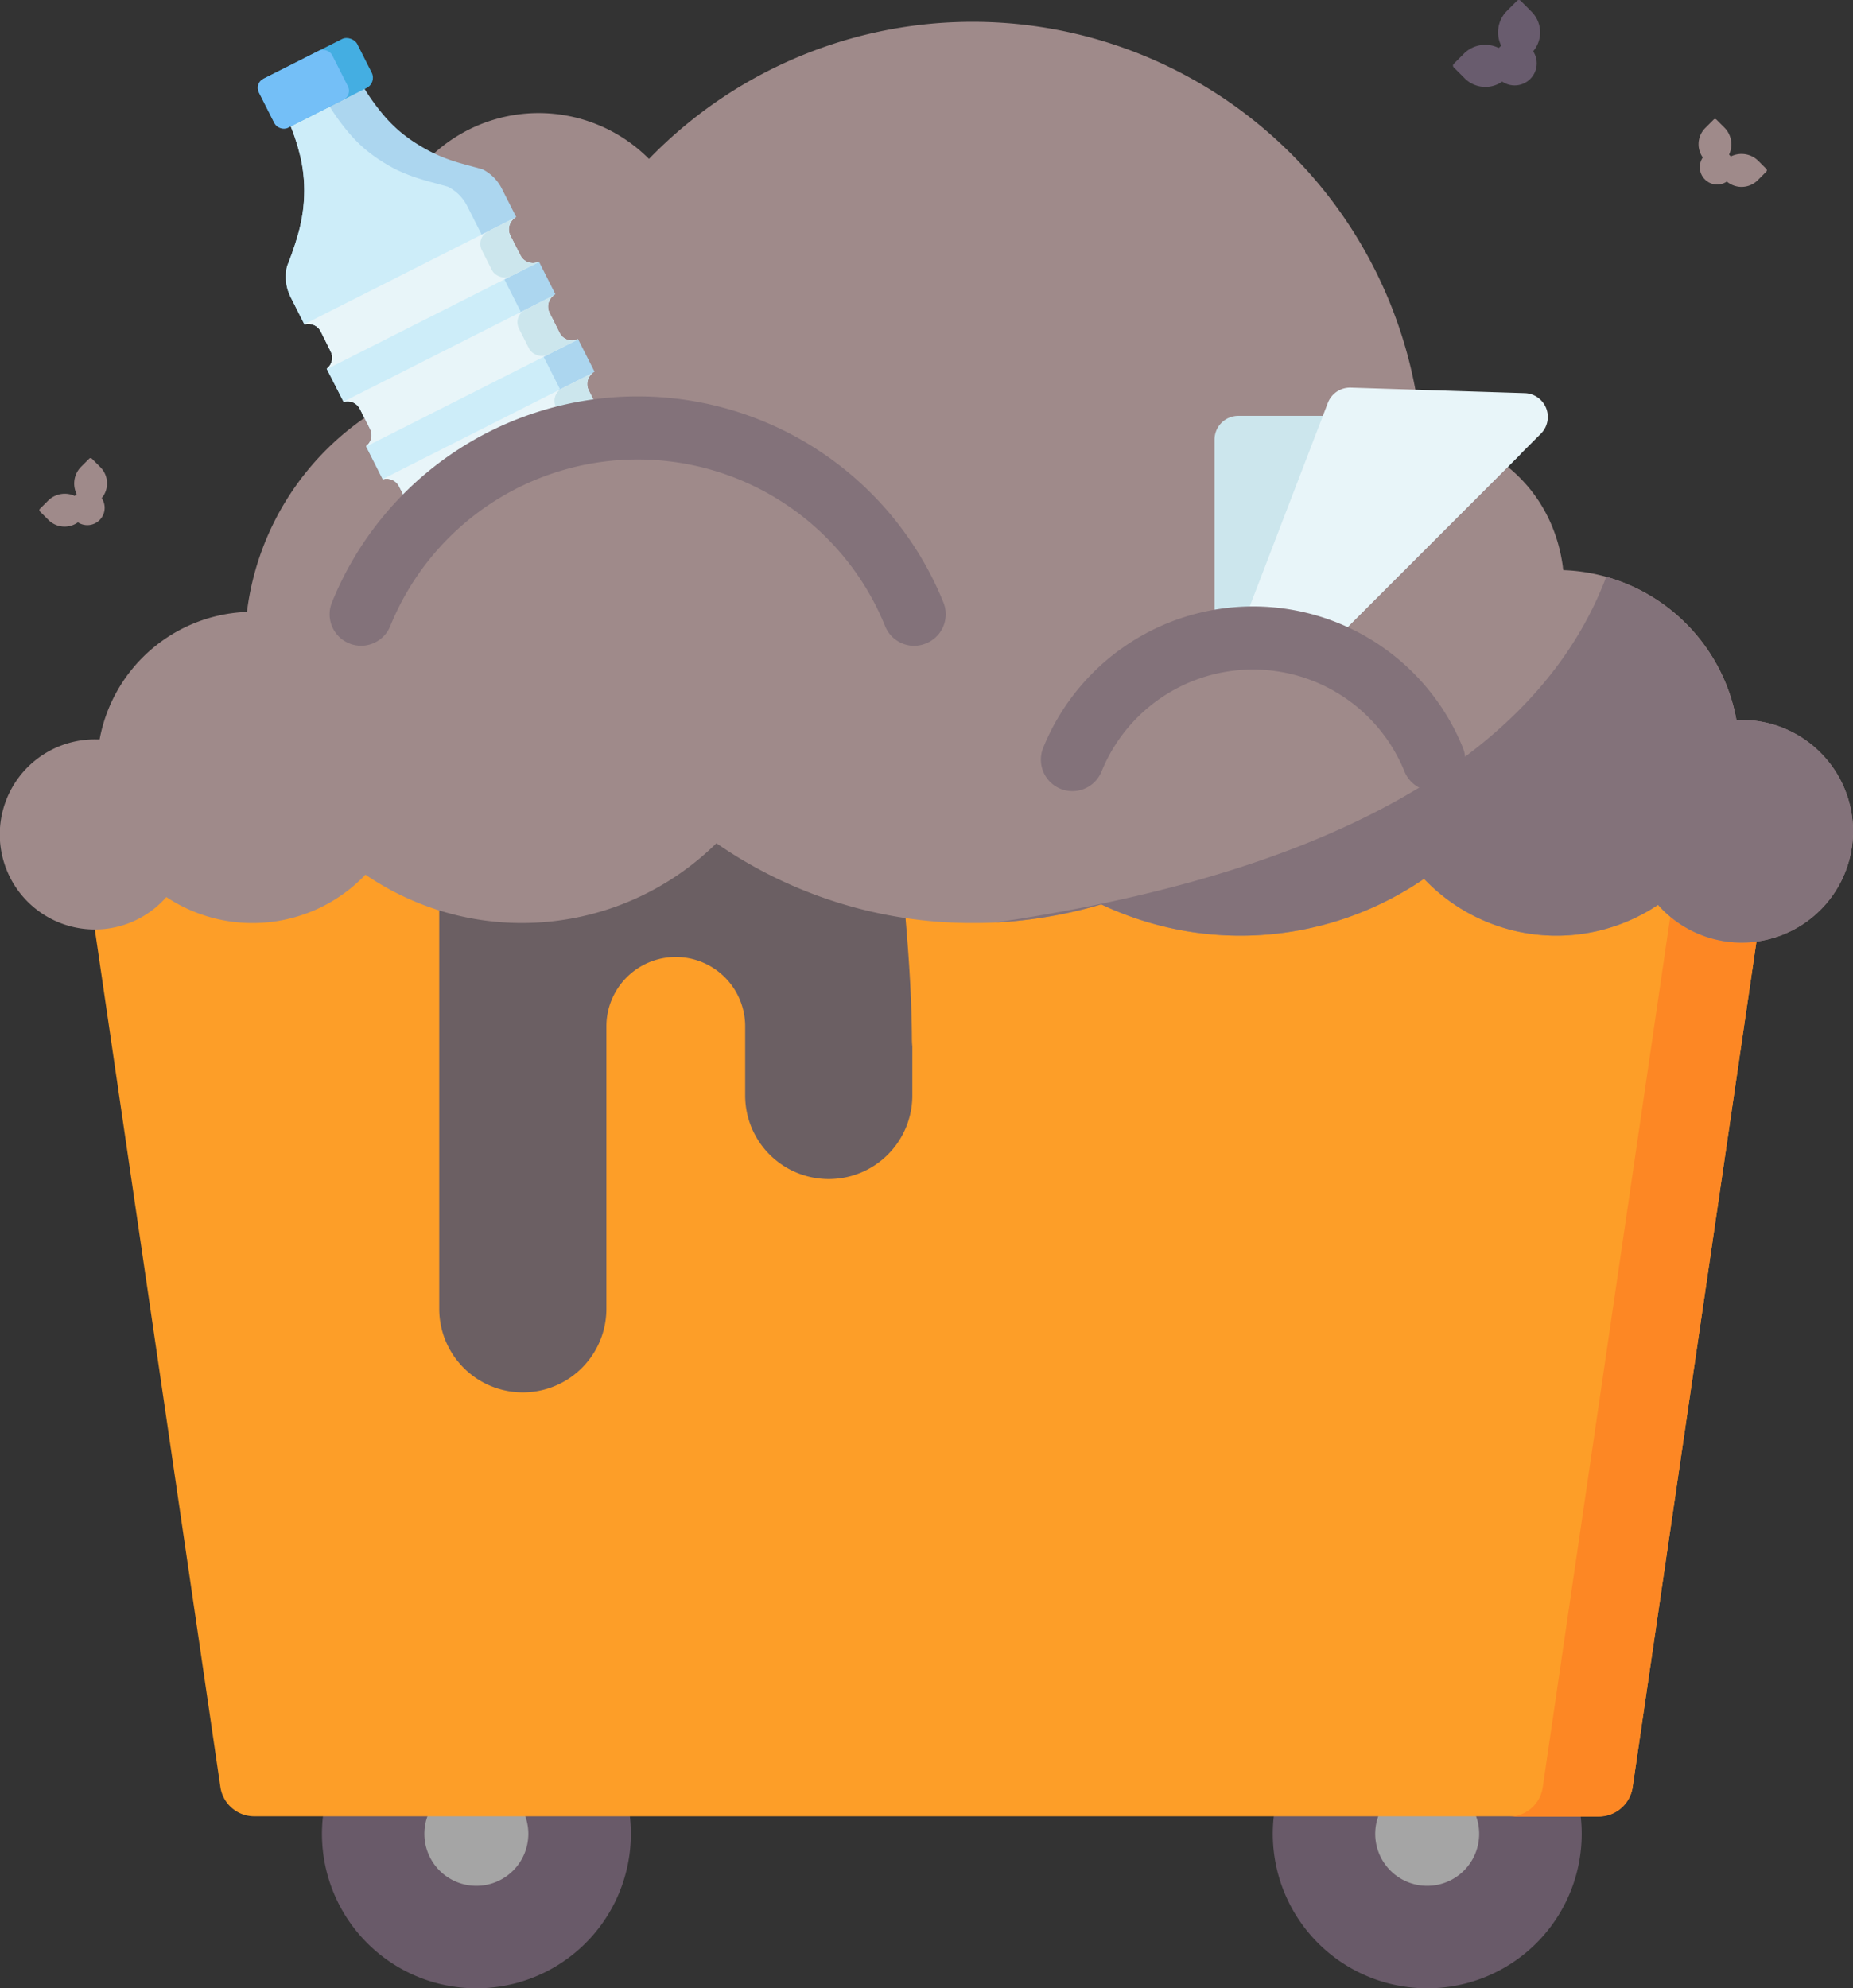
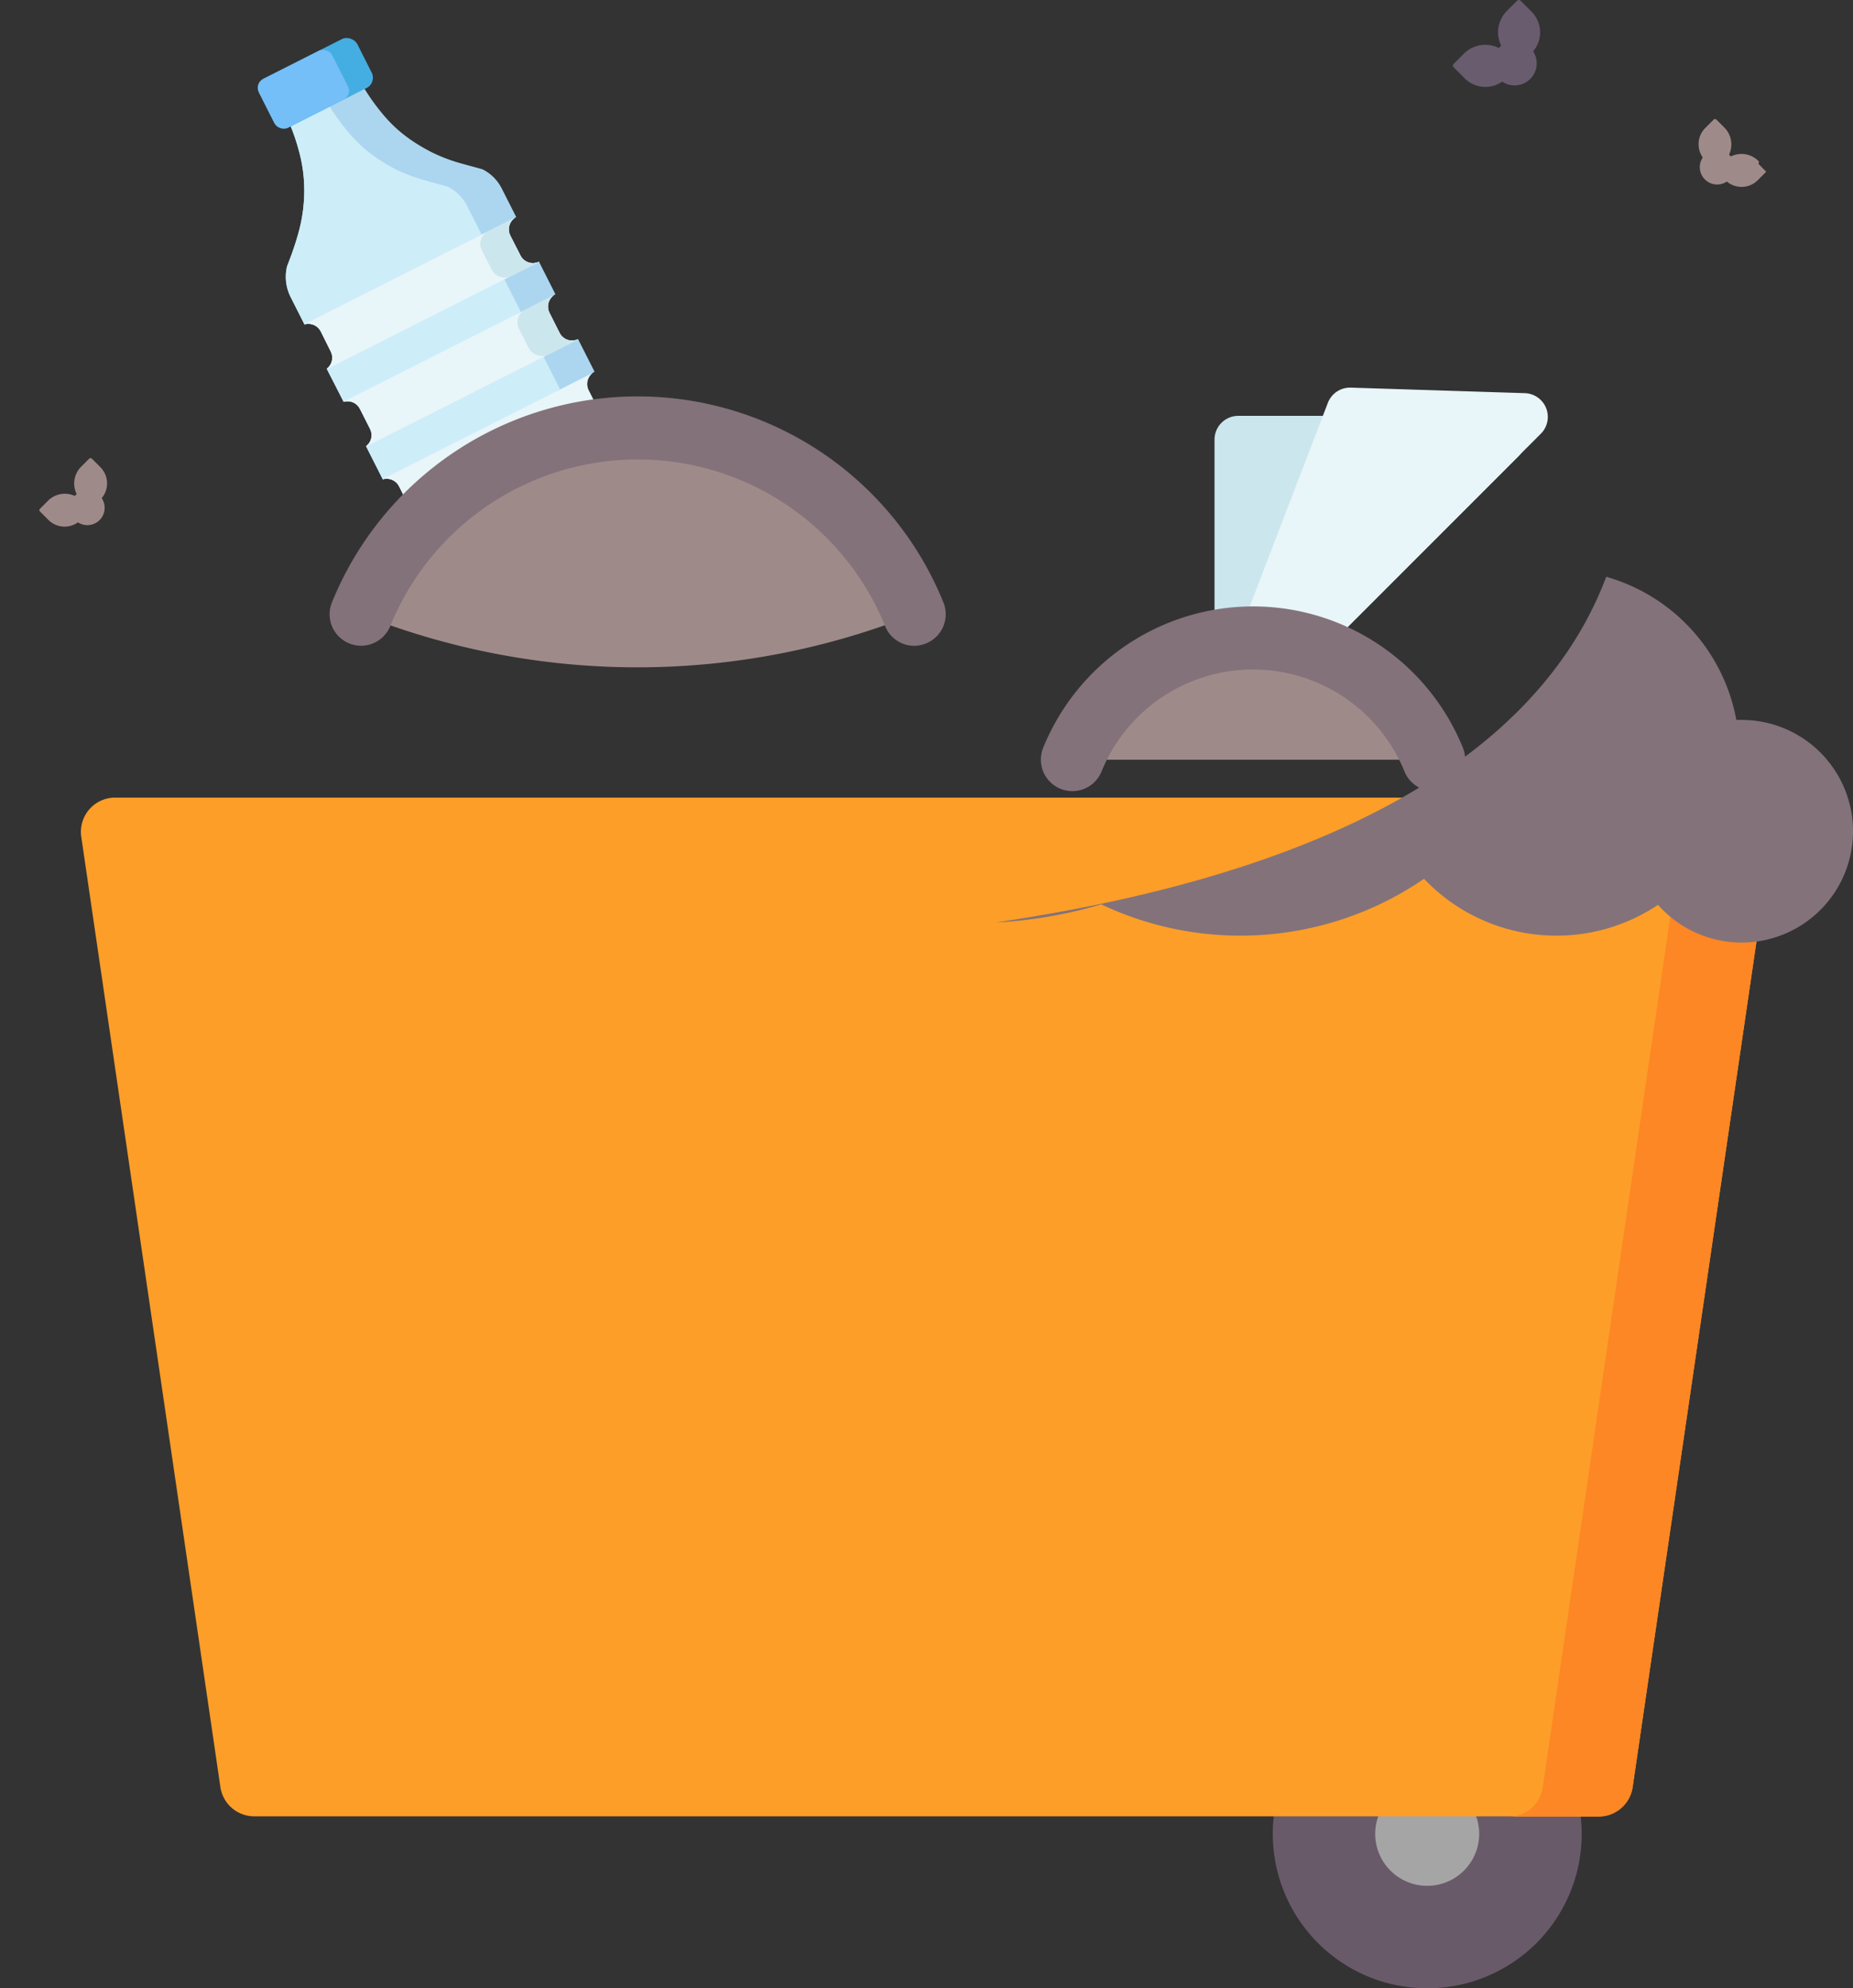
<svg xmlns="http://www.w3.org/2000/svg" viewBox="0 0 311.93 334.69">
  <rect x="0" y="0" width="311.93" height="334.69" fill="#333333" stroke="none" />
  <defs>
    <clipPath id="a">
      <path d="M85.91,39.67,87.61,43a2.34,2.34,0,0,0,3.12,1.05l2.77,5.49a2.33,2.33,0,0,0-1,3.12l1.7,3.38a2.35,2.35,0,0,0,3.11,1.05l2.78,5.48a2.36,2.36,0,0,0-1,3.13l1.71,3.38a2.34,2.34,0,0,0,3.11,1l6.81,13.47c.64,1.28-.75,3.28-3.1,4.47l-4.31,2.18c-2.26,1.14-4.63,1.07-5.24-.15a2,2,0,0,0-1.29-.39,5.64,5.64,0,0,0-2.33.58l-4.37,2.21a5.46,5.46,0,0,0-1.85,1.53,2,2,0,0,0-.46,1.27c.62,1.22-.72,3.16-3,4.31l-4.35,2.2C78.09,103,75.68,103,75,101.68L68.21,88.16a2.34,2.34,0,0,0,.67-2.92l-1.7-3.38a2.34,2.34,0,0,0-2.75-1.18l-2.81-5.56a2.34,2.34,0,0,0,.68-2.92l-1.71-3.37a2.33,2.33,0,0,0-2.75-1.19L55,62.08a2.32,2.32,0,0,0,.68-2.91L54,55.79a2.34,2.34,0,0,0-2.75-1.18L48.92,50a7.55,7.55,0,0,1-.6-5.17c.27-.68.5-1.29.7-1.84l.1-.27c.41-1.16.68-2,.78-2.36a29.63,29.63,0,0,0,.91-3.66,25.51,25.51,0,0,0,.33-2.62,25.68,25.68,0,0,0,0-4,24.63,24.63,0,0,0-.73-4.34,35.12,35.12,0,0,0-1.77-5.19,13.46,13.46,0,0,0-2.63-3.41L59.78,10.2A13.41,13.41,0,0,0,61,14.34a34.83,34.83,0,0,0,3.13,4.5A24.28,24.28,0,0,0,67.16,22a25,25,0,0,0,3.24,2.35c1.12.69,2,1.14,2.3,1.29a27.63,27.63,0,0,0,3.49,1.43c.66.22,1.14.36,1.92.57l.39.11,2.71.74h0a7.27,7.27,0,0,1,3.26,3.25l2.43,4.8A2.34,2.34,0,0,0,85.91,39.67Z" fill="#acd6ef" />
    </clipPath>
  </defs>
  <title>Ресурс 21</title>
  <path d="M252.11,1.47h2.61a4.93,4.93,0,0,1,4.93,4.93v3a0,0,0,0,1,0,0h-2.86a5.09,5.09,0,0,1-5.09-5.09V1.89A.42.42,0,0,1,252.11,1.47Z" transform="translate(78.74 -179.19) rotate(45)" fill="#695c6e" />
  <path d="M251.15,7.1H254a0,0,0,0,1,0,0v3a4.93,4.93,0,0,1-4.93,4.93h-2.61a.42.42,0,0,1-.42-.42V12.19a5.09,5.09,0,0,1,5.09-5.09Z" transform="translate(81.07 -173.56) rotate(45)" fill="#695c6e" />
  <circle cx="254.97" cy="10.66" r="3.72" fill="#695c6e" />
-   <path d="M290.36,25.57h2a3.86,3.86,0,0,1,3.86,3.86V31.8a0,0,0,0,1,0,0H294a4,4,0,0,1-4-4V25.9a.33.33,0,0,1,.33-.33Z" transform="translate(520.71 -158.32) rotate(135)" fill="#9f8a8a" />
+   <path d="M290.36,25.57h2a3.86,3.86,0,0,1,3.86,3.86V31.8a0,0,0,0,1,0,0H294a4,4,0,0,1-4-4a.33.33,0,0,1,.33-.33Z" transform="translate(520.71 -158.32) rotate(135)" fill="#9f8a8a" />
  <path d="M289.61,21.16h2.24a0,0,0,0,1,0,0v2.37A3.86,3.86,0,0,1,288,27.39h-2a.33.33,0,0,1-.33-.33V25.15A4,4,0,0,1,289.61,21.16Z" transform="translate(510.07 -162.73) rotate(135)" fill="#9f8a8a" />
  <circle cx="289.06" cy="28.14" r="2.92" fill="#9f8a8a" />
  <path d="M12.46,78.28h2a3.86,3.86,0,0,1,3.86,3.86v2.37a0,0,0,0,1,0,0H16.12a4,4,0,0,1-4-4V78.61A.33.33,0,0,1,12.46,78.28Z" transform="translate(62.02 13.06) rotate(45)" fill="#9f8a8a" />
  <path d="M11.71,82.69H14a0,0,0,0,1,0,0v2.37a3.86,3.86,0,0,1-3.86,3.86h-2a.33.33,0,0,1-.33-.33V86.68a4,4,0,0,1,4-4Z" transform="translate(63.85 17.47) rotate(45)" fill="#9f8a8a" />
  <circle cx="14.7" cy="85.48" r="2.92" fill="#9f8a8a" />
-   <path d="M106.2,308.69a26,26,0,1,1-26-26A26,26,0,0,1,106.2,308.69Z" fill="#695a69" />
-   <path d="M88.94,308.69a8.75,8.75,0,1,1-8.75-8.75A8.75,8.75,0,0,1,88.94,308.69Z" fill="#a5a5a5" />
  <path d="M266.26,308.69a26,26,0,1,1-26-26A26,26,0,0,1,266.26,308.69Z" fill="#695a69" />
  <path d="M249,308.69a8.75,8.75,0,1,1-8.75-8.75A8.75,8.75,0,0,1,249,308.69Z" fill="#a5a5a5" />
  <path d="M269.13,305.74H42.81a5.76,5.76,0,0,1-5.71-4.93L13.68,140.86a5.76,5.76,0,0,1,5.7-6.6H292.55a5.77,5.77,0,0,1,5.71,6.6l-23.43,160A5.76,5.76,0,0,1,269.13,305.74Z" fill="#fd9e28" />
  <path d="M298.26,140.86l-23.43,160a5.77,5.77,0,0,1-5.7,4.93H254a5.75,5.75,0,0,0,5.7-4.93l23.43-159.95a5.76,5.76,0,0,0-5.71-6.59h15.09A5.76,5.76,0,0,1,298.26,140.86Z" fill="#fd8724" />
-   <path d="M153.51,175c-.07-15.6-2.39-31.06-3.2-46.61H73.94v91.92a14.07,14.07,0,0,0,28.14,0V172.77a11.68,11.68,0,1,1,23.36,0V184.4a14.07,14.07,0,1,0,28.14,0v-8.22C153.54,175.8,153.52,175.42,153.51,175Z" fill="#6b5f63" />
-   <path d="M311.9,141.11a18.76,18.76,0,0,1-32.79,11.2,30.75,30.75,0,0,1-39.39-4.38,54.71,54.71,0,0,1-54.34,4.3,76.4,76.4,0,0,1-17.76,3.05c-1.3.07-2.6.09-3.92.09a75.48,75.48,0,0,1-43.1-13.43,46.65,46.65,0,0,1-59.08,5.29A26.24,26.24,0,0,1,28,151a16,16,0,1,1-12-26.54l.77,0A26.22,26.22,0,0,1,41.57,103,46.69,46.69,0,0,1,72.91,64.54a26.22,26.22,0,1,1,36.34-37.79,75.83,75.83,0,0,1,130,46c11.37,1,22,9.1,23.84,22.66,0,.19.05.37.07.56a30.71,30.71,0,0,1,29.15,25.22l.89,0A18.76,18.76,0,0,1,311.9,141.11Z" fill="#9f8a8a" />
  <path d="M49.2,43.33c-.2.55-.43,1.17-.71,1.84A7.62,7.62,0,0,1,49.2,43.33Z" fill="#64bdff" />
  <path d="M85.91,39.67,87.61,43a2.34,2.34,0,0,0,3.12,1.05l2.77,5.49a2.33,2.33,0,0,0-1,3.12l1.7,3.38a2.35,2.35,0,0,0,3.11,1.05l2.78,5.48a2.36,2.36,0,0,0-1,3.13l1.71,3.38a2.34,2.34,0,0,0,3.11,1l6.81,13.47c.64,1.28-.75,3.28-3.1,4.47l-4.31,2.18c-2.26,1.14-4.63,1.07-5.24-.15a2,2,0,0,0-1.29-.39,5.64,5.64,0,0,0-2.33.58l-4.37,2.21a5.46,5.46,0,0,0-1.85,1.53,2,2,0,0,0-.46,1.27c.62,1.22-.72,3.16-3,4.31l-4.35,2.2C78.09,103,75.68,103,75,101.68L68.21,88.16a2.34,2.34,0,0,0,.67-2.92l-1.7-3.38a2.34,2.34,0,0,0-2.75-1.18l-2.81-5.56a2.34,2.34,0,0,0,.68-2.92l-1.71-3.37a2.33,2.33,0,0,0-2.75-1.19L55,62.08a2.32,2.32,0,0,0,.68-2.91L54,55.79a2.34,2.34,0,0,0-2.75-1.18L48.92,50a7.55,7.55,0,0,1-.6-5.17c.27-.68.5-1.29.7-1.84l.1-.27c.41-1.16.68-2,.78-2.36a29.63,29.63,0,0,0,.91-3.66,25.51,25.51,0,0,0,.33-2.62,25.68,25.68,0,0,0,0-4,24.63,24.63,0,0,0-.73-4.34,35.12,35.12,0,0,0-1.77-5.19,13.46,13.46,0,0,0-2.63-3.41L59.78,10.2A13.41,13.41,0,0,0,61,14.34a34.83,34.83,0,0,0,3.13,4.5A24.28,24.28,0,0,0,67.16,22a25,25,0,0,0,3.24,2.35c1.12.69,2,1.14,2.3,1.29a27.63,27.63,0,0,0,3.49,1.43c.66.22,1.14.36,1.92.57l.39.11,2.71.74h0a7.27,7.27,0,0,1,3.26,3.25l2.43,4.8A2.34,2.34,0,0,0,85.91,39.67Z" fill="#acd6ef" />
  <g clip-path="url(#a)">
    <path d="M80.08,42.62,81.78,46a2.35,2.35,0,0,0,3.11,1l2.78,5.49a2.34,2.34,0,0,0-1,3.12L88.37,59a2.34,2.34,0,0,0,3.11,1l2.78,5.49a2.33,2.33,0,0,0-1,3.13L95,72.06a2.33,2.33,0,0,0,3.11,1l6.81,13.47c.64,1.27-.75,3.27-3.1,4.47l-4.31,2.17c-2.27,1.15-4.63,1.08-5.25-.15a1.84,1.84,0,0,0-2.49.19l.35.68a5.3,5.3,0,0,0-.17.52,5.21,5.21,0,0,0-.17,1.37A3,3,0,0,1,89.92,97c-.29,4.41-11.13,6.65-11.66,6.75l-3.67,1c-2.33,1.18-4.74,1.12-5.38-.15L62.37,91.1a2.32,2.32,0,0,0,.68-2.91l-1.7-3.38a2.33,2.33,0,0,0-2.76-1.18l-2.8-5.56a2.36,2.36,0,0,0,.68-2.92l-1.71-3.38A2.34,2.34,0,0,0,52,70.59L49.2,65a2.34,2.34,0,0,0,.68-2.92l-1.71-3.37a2.34,2.34,0,0,0-2.75-1.19L43.09,53a7.52,7.52,0,0,1-.6-5.18c.27-.67.5-1.29.7-1.83l.1-.27c.41-1.16.68-2,.77-2.36A29.27,29.27,0,0,0,45,39.64,24.75,24.75,0,0,0,45.31,37a24.79,24.79,0,0,0,0-4,25.13,25.13,0,0,0-.72-4.35,35.54,35.54,0,0,0-1.77-5.19,13.81,13.81,0,0,0-2.63-3.41l13.72-6.93a13.74,13.74,0,0,0,1.19,4.14,34.83,34.83,0,0,0,3.13,4.5A24.94,24.94,0,0,0,61.33,25a26,26,0,0,0,3.24,2.35c1.12.69,2,1.14,2.3,1.28A28.77,28.77,0,0,0,70.36,30c.66.22,1.14.35,1.91.57l.4.11,2.7.74h0a7.29,7.29,0,0,1,3.27,3.25l2.43,4.8A2.34,2.34,0,0,0,80.08,42.62Z" fill="#cdedf9" />
    <rect x="49.03" y="44.93" width="44.59" height="8.46" rx="2.34" ry="2.34" transform="translate(-14.5 37.45) rotate(-26.81)" fill="#e8f5f9" />
    <rect x="55.27" y="58.14" width="44.59" height="8.46" rx="2.34" ry="2.34" transform="translate(-19.79 41.69) rotate(-26.81)" fill="#e8f5f9" />
    <rect x="61.52" y="71.35" width="44.59" height="8.46" rx="2.34" ry="2.34" transform="translate(-25.08 45.93) rotate(-26.81)" fill="#e8f5f9" />
    <rect x="79.56" y="29.5" width="44.59" height="8.46" rx="2.34" ry="2.34" transform="translate(-4.26 49.57) rotate(-26.81)" fill="#cce6ed" />
    <rect x="85.81" y="42.71" width="44.59" height="8.46" rx="2.34" ry="2.34" transform="translate(-9.55 53.8) rotate(-26.81)" fill="#cce6ed" />
-     <rect x="92.05" y="55.92" width="44.59" height="8.46" rx="2.34" ry="2.34" transform="translate(-14.84 58.04) rotate(-26.81)" fill="#cce6ed" />
  </g>
  <rect x="43.9" y="9.38" width="18.45" height="9.22" rx="1.92" ry="1.92" transform="translate(-0.6 25.46) rotate(-26.81)" fill="#44aee2" />
  <rect x="44.15" y="10.42" width="13.84" height="9.22" rx="1.66" ry="1.66" transform="translate(-1.29 24.65) rotate(-26.81)" fill="#74bff7" />
  <path d="M311.9,141.11a18.76,18.76,0,0,1-32.79,11.2,30.75,30.75,0,0,1-39.39-4.38,54.71,54.71,0,0,1-54.34,4.3,76.4,76.4,0,0,1-17.76,3.05c67.55-10,93.91-34.66,102.77-58.19a30.84,30.84,0,0,1,21.9,24.09l.89,0A18.76,18.76,0,0,1,311.9,141.11Z" fill="#83727a" />
  <path d="M153.87,103.41a50.24,50.24,0,0,0-93.12,0,126.11,126.11,0,0,0,47.5,8.92A126.12,126.12,0,0,0,153.87,103.41Z" fill="#9f8a8a" />
  <path d="M153.88,108.71A5.29,5.29,0,0,1,149,105.4a44.95,44.95,0,0,0-83.31,0,5.29,5.29,0,1,1-9.81-4,55.53,55.53,0,0,1,102.93,0,5.29,5.29,0,0,1-2.91,6.9A5.42,5.42,0,0,1,153.88,108.71Z" fill="#83727a" />
  <path d="M204.45,74v44.31a4,4,0,0,0,6.83,2.83l44.31-44.31A4,4,0,0,0,252.76,70H208.45A4,4,0,0,0,204.45,74Z" fill="#cce6ed" />
  <path d="M211.27,121.14,259.39,73a4,4,0,0,0-2.7-6.82l-29.3-.93a4,4,0,0,0-3.86,2.56l-18.81,49A4,4,0,0,0,211.27,121.14Z" fill="#e8f5f9" />
  <path d="M241.34,127.88a32.82,32.82,0,0,0-60.83,0Z" fill="#9f8a8a" />
  <path d="M241.34,133.17a5.3,5.3,0,0,1-4.91-3.3,27.52,27.52,0,0,0-51,0,5.3,5.3,0,0,1-9.82-4,38.12,38.12,0,0,1,70.65,0,5.3,5.3,0,0,1-2.92,6.9A5.37,5.37,0,0,1,241.34,133.17Z" fill="#83727a" />
</svg>